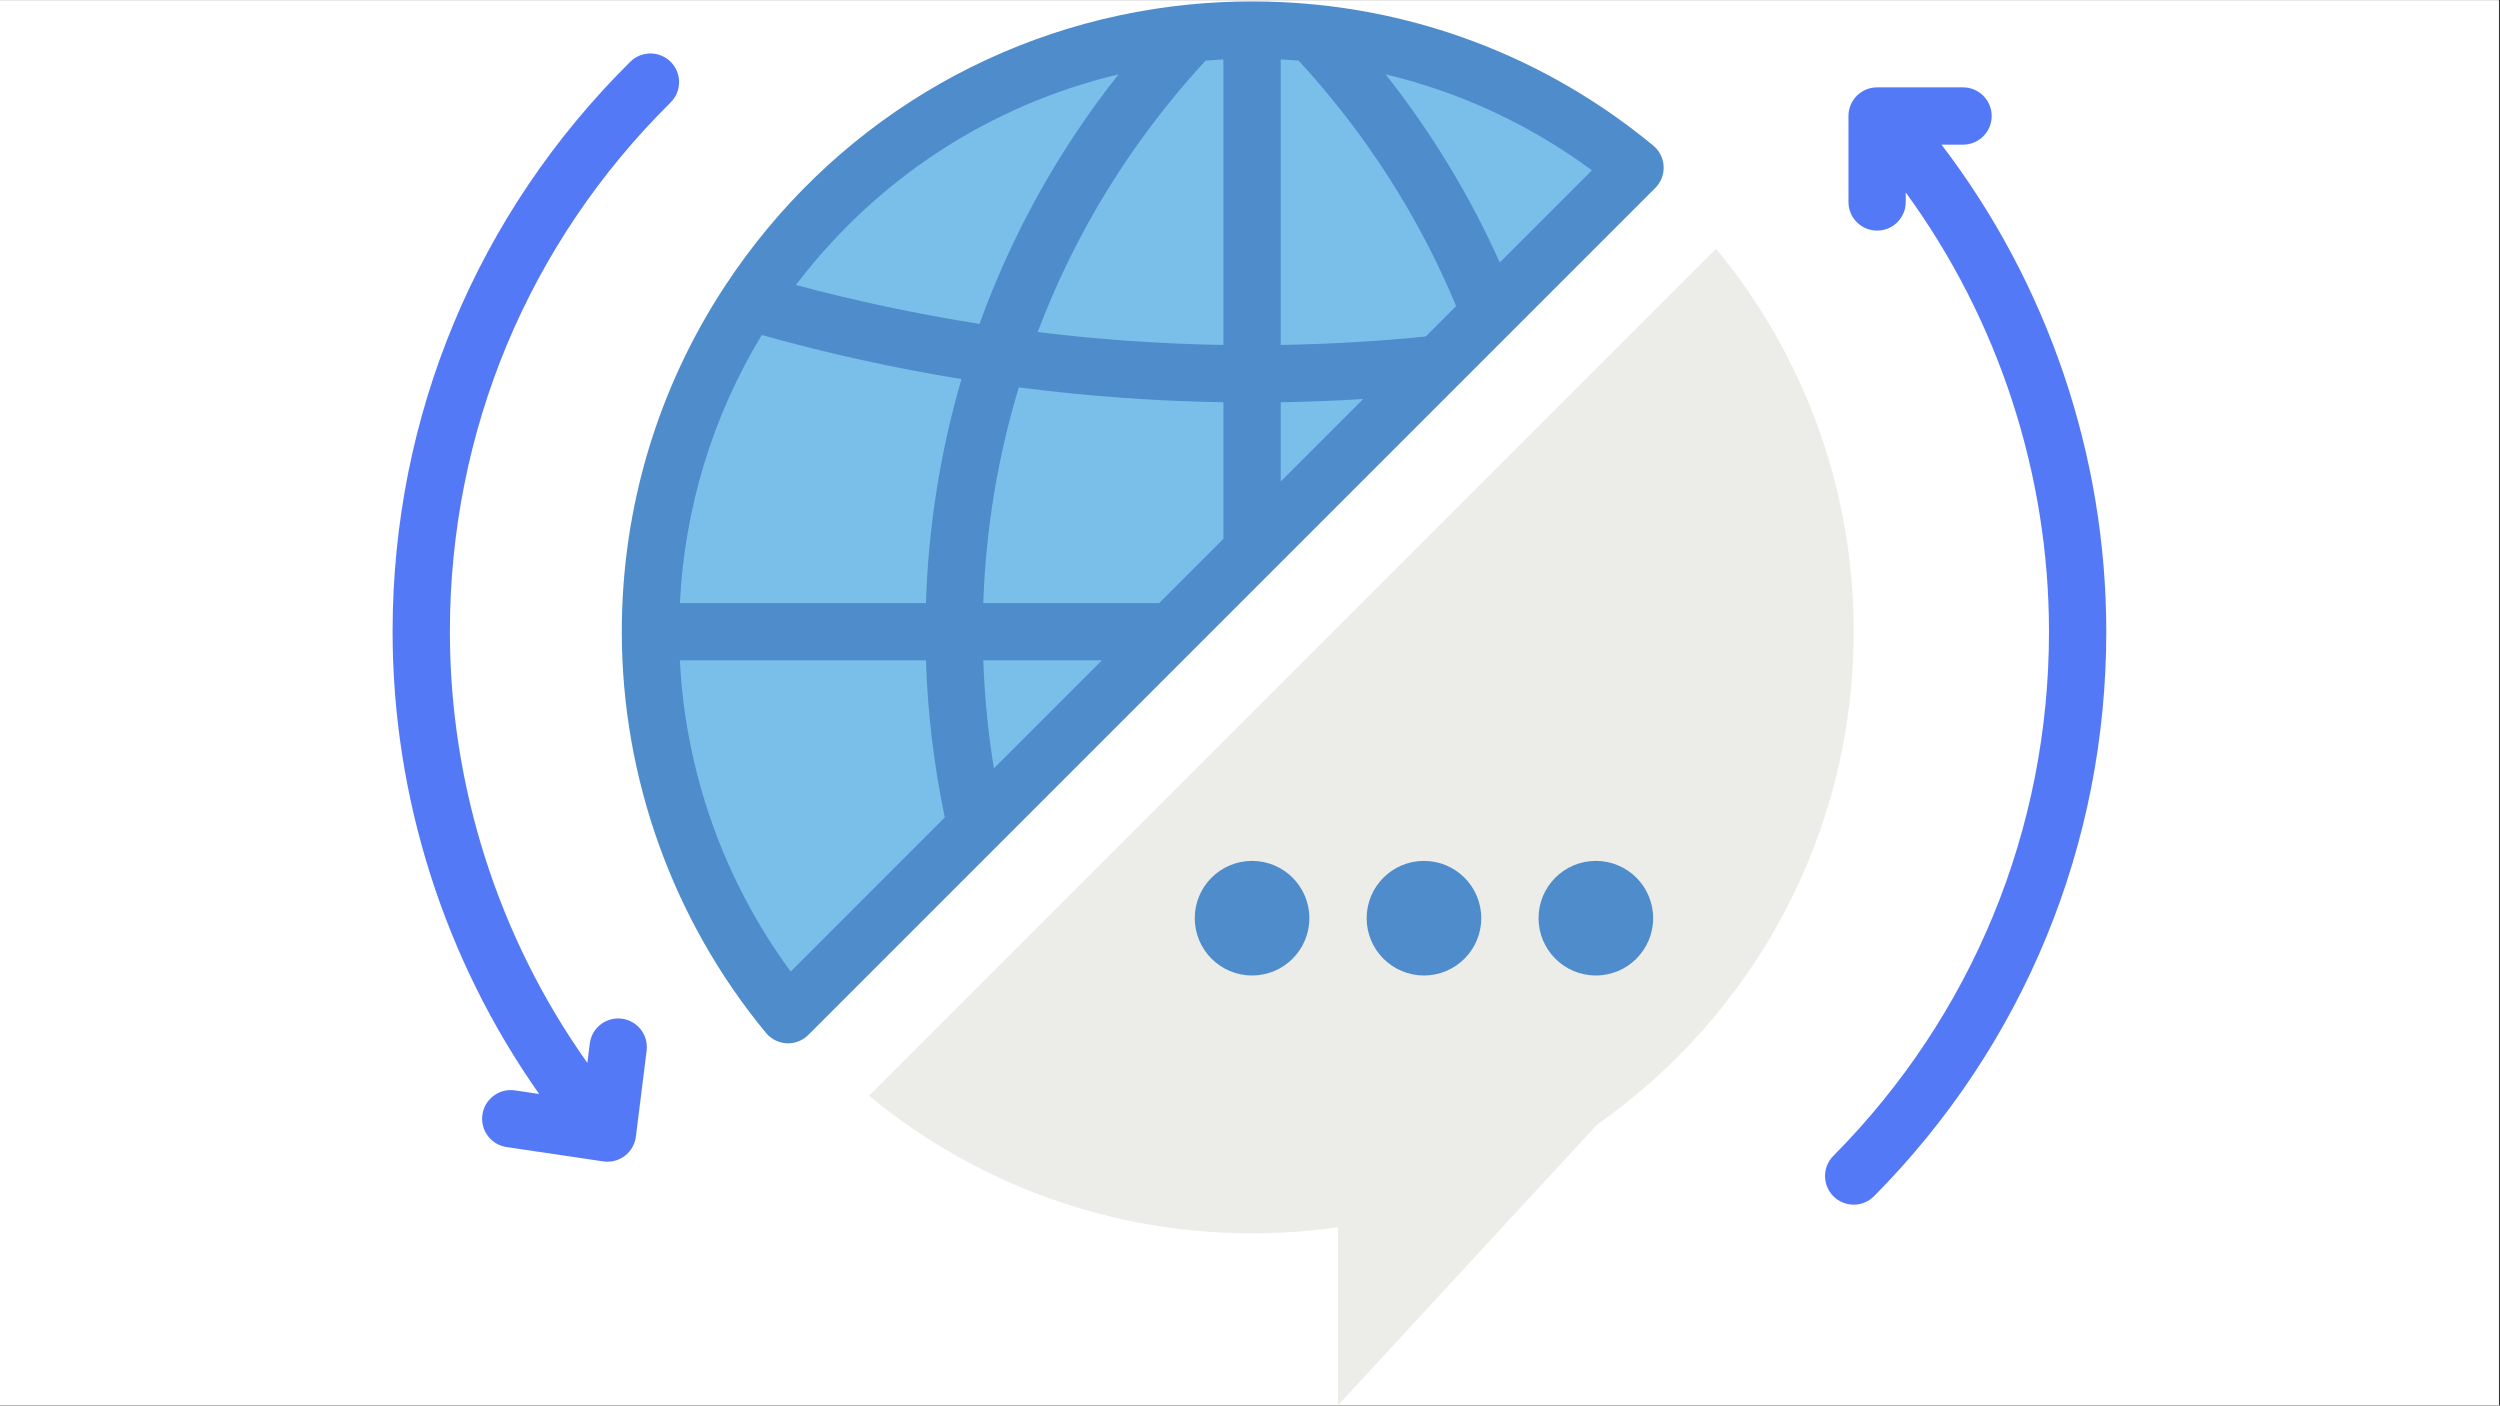
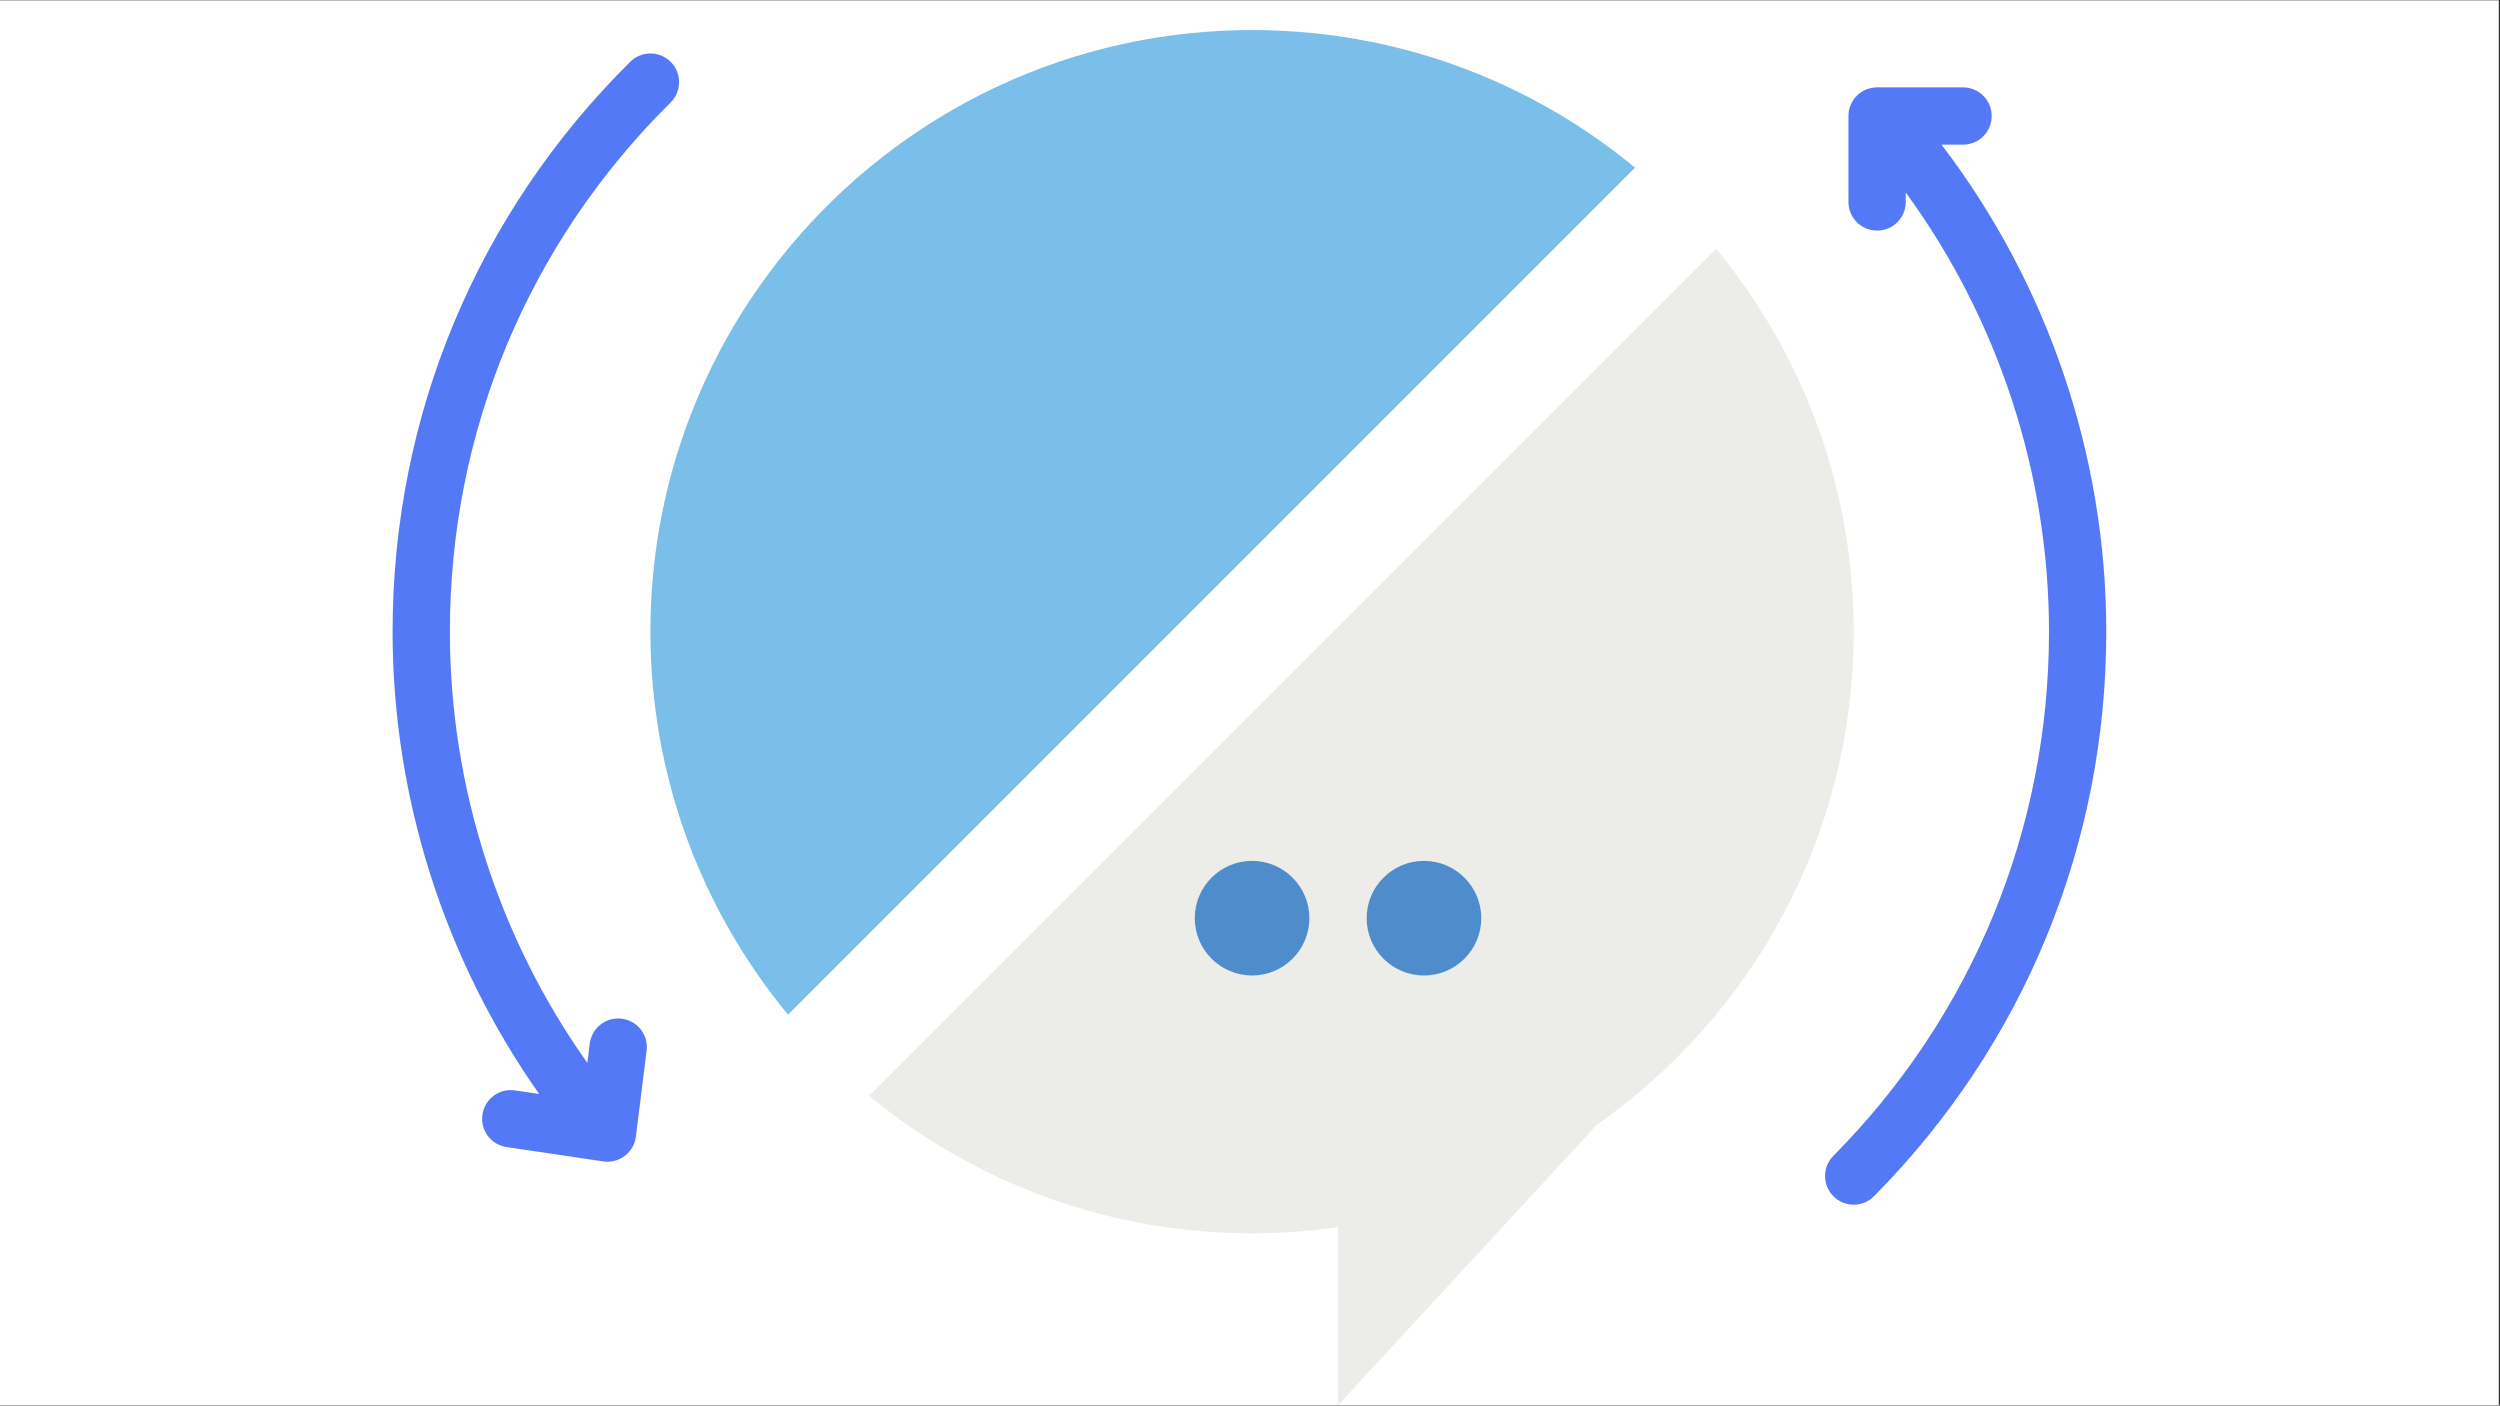
<svg xmlns="http://www.w3.org/2000/svg" width="1366" zoomAndPan="magnify" viewBox="0 0 1024.5 576" height="768" preserveAspectRatio="xMidYMid meet" version="1.0">
  <rect x="0" y="0" width="1024.5" height="576" fill="#333333" stroke="none" />
  <defs>
    <clipPath id="0edf907e0a">
      <path d="M 0 0.141 L 1024 0.141 L 1024 575.859 L 0 575.859 Z M 0 0.141 " clip-rule="nonzero" />
    </clipPath>
    <clipPath id="7fab4c0128">
-       <path d="M 254 0.141 L 682 0.141 L 682 428 L 254 428 Z M 254 0.141 " clip-rule="nonzero" />
-     </clipPath>
+       </clipPath>
    <clipPath id="ae5fd85d51">
-       <path d="M 356 101 L 760 101 L 760 575.859 L 356 575.859 Z M 356 101 " clip-rule="nonzero" />
+       <path d="M 356 101 L 760 101 L 760 575.859 L 356 575.859 M 356 101 " clip-rule="nonzero" />
    </clipPath>
    <clipPath id="6045fb2c49">
      <path d="M 747 35 L 863.785 35 L 863.785 494 L 747 494 Z M 747 35 " clip-rule="nonzero" />
    </clipPath>
  </defs>
  <g clip-path="url(#0edf907e0a)">
-     <path fill="#ffffff" d="M 0 0.141 L 1024 0.141 L 1024 575.859 L 0 575.859 Z M 0 0.141 " fill-opacity="1" fill-rule="nonzero" />
    <path fill="#ffffff" d="M 0 0.141 L 1024 0.141 L 1024 575.859 L 0 575.859 Z M 0 0.141 " fill-opacity="1" fill-rule="nonzero" />
  </g>
  <path fill="#79bfe9" d="M 670.039 68.719 L 322.945 415.812 C 287.715 373.176 266.547 318.492 266.547 258.871 C 266.547 208.914 281.402 162.422 306.953 123.59 C 346.781 63.027 412.57 21.07 488.469 13.535 C 496.57 12.734 504.789 12.32 513.098 12.32 C 521.402 12.32 529.625 12.734 537.723 13.535 C 587.734 18.5 633.348 38.398 670.039 68.719 " fill-opacity="1" fill-rule="nonzero" />
  <g clip-path="url(#7fab4c0128)">
    <path fill="#4f8ccc" d="M 614.594 107.559 C 602.227 79.996 586.566 54.211 567.824 30.469 C 598.293 37.727 626.965 51.047 652.359 69.797 Z M 324.027 398.125 C 296.766 361.117 280.91 316.621 278.598 270.609 L 379.457 270.609 C 380.145 292.262 382.742 313.828 387.18 334.969 Z M 312.18 137.281 C 339.008 144.812 366.438 150.879 394.012 155.344 C 385.312 185.188 380.438 215.961 379.457 247.129 L 278.617 247.129 C 280.543 208.148 292 170.535 312.18 137.281 Z M 458.355 30.477 C 433.945 61.363 414.844 95.605 401.395 132.723 C 376.082 128.762 350.879 123.414 326.168 116.773 C 359.223 73.254 405.766 42.973 458.355 30.477 Z M 584.238 137.91 C 564.586 139.871 544.676 141.031 524.836 141.355 L 524.836 24.348 C 527.289 24.473 529.738 24.645 532.176 24.84 C 559.566 54.598 581.262 88.375 596.734 125.414 Z M 524.836 164.844 C 536.094 164.664 547.371 164.223 558.617 163.531 L 524.836 197.316 Z M 494.031 24.84 C 496.461 24.641 498.902 24.473 501.355 24.348 L 501.355 141.363 C 475.938 140.945 450.438 139.168 425.234 136.066 C 440.824 94.875 463.918 57.539 494.031 24.84 Z M 451.547 270.609 L 407.297 314.855 C 404.91 300.234 403.461 285.441 402.957 270.609 Z M 475.027 247.129 L 402.949 247.129 C 403.957 217.086 408.836 187.445 417.504 158.742 C 445.234 162.344 473.348 164.395 501.355 164.844 L 501.355 220.801 Z M 677.512 59.668 C 637.879 26.91 589.938 6.922 538.887 1.852 C 521.883 0.168 504.301 0.168 487.312 1.852 C 409.566 9.57 340.246 51.59 297.145 117.137 C 269.449 159.23 254.809 208.238 254.809 258.871 C 254.809 318.793 275.793 377.184 313.898 423.285 C 316.004 425.836 319.086 427.379 322.391 427.539 C 322.578 427.547 322.762 427.551 322.945 427.551 C 326.051 427.551 329.039 426.32 331.246 424.113 L 678.34 77.02 C 680.676 74.68 681.922 71.465 681.762 68.164 C 681.605 64.859 680.062 61.777 677.512 59.668 " fill-opacity="1" fill-rule="nonzero" />
  </g>
  <g clip-path="url(#ae5fd85d51)">
    <path fill="#ecece9" d="M 759.645 258.871 C 759.645 208.914 744.793 162.422 719.242 123.59 C 714.301 116.059 708.957 108.84 703.246 101.934 L 356.156 449.02 C 392.844 479.34 438.457 499.238 488.469 504.203 C 496.57 505.004 504.789 505.418 513.098 505.418 C 521.402 505.418 529.625 505.004 537.723 504.203 C 541.277 503.848 544.809 503.41 548.316 502.906 L 548.316 575.859 L 654.449 460.879 C 718.055 416.293 759.645 342.438 759.645 258.871 " fill-opacity="1" fill-rule="nonzero" />
  </g>
  <path fill="#4f8ccc" d="M 489.617 376.273 C 489.617 363.305 500.129 352.793 513.098 352.793 C 526.062 352.793 536.578 363.305 536.578 376.273 C 536.578 389.238 526.062 399.754 513.098 399.754 C 500.129 399.754 489.617 389.238 489.617 376.273 " fill-opacity="1" fill-rule="nonzero" />
  <path fill="#4f8ccc" d="M 560.059 376.273 C 560.059 363.305 570.57 352.793 583.539 352.793 C 596.504 352.793 607.02 363.305 607.02 376.273 C 607.02 389.238 596.504 399.754 583.539 399.754 C 570.57 399.754 560.059 389.238 560.059 376.273 " fill-opacity="1" fill-rule="nonzero" />
-   <path fill="#4f8ccc" d="M 630.5 376.273 C 630.5 363.305 641.016 352.793 653.98 352.793 C 666.949 352.793 677.461 363.305 677.461 376.273 C 677.461 389.238 666.949 399.754 653.98 399.754 C 641.016 399.754 630.5 389.238 630.5 376.273 " fill-opacity="1" fill-rule="nonzero" />
  <g clip-path="url(#6045fb2c49)">
    <path fill="#5479f7" d="M 795.629 59.281 L 804.457 59.281 C 810.941 59.281 816.195 54.027 816.195 47.543 C 816.195 41.059 810.941 35.801 804.457 35.801 L 769.234 35.801 C 762.746 35.801 757.496 41.059 757.496 47.543 L 757.496 82.762 C 757.496 89.246 762.746 94.504 769.234 94.504 C 775.719 94.504 780.977 89.246 780.977 82.762 L 780.977 78.887 C 818.918 130.879 839.676 194.207 839.676 258.871 C 839.676 339.855 808.293 416.145 751.305 473.676 C 746.738 478.277 746.773 485.715 751.383 490.277 C 753.672 492.547 756.656 493.676 759.645 493.676 C 762.664 493.676 765.691 492.52 767.984 490.195 C 829.359 428.238 863.156 346.086 863.156 258.871 C 863.156 186.828 839.23 116.316 795.629 59.281 " fill-opacity="1" fill-rule="nonzero" />
  </g>
  <path fill="#5479f7" d="M 258.289 25.312 C 195.477 87.523 160.883 170.473 160.883 258.871 C 160.883 326.703 182.09 393.16 220.949 448.316 L 211.035 446.84 C 204.613 445.895 198.652 450.32 197.699 456.734 C 196.746 463.152 201.18 469.117 207.594 470.07 L 247.219 475.941 C 247.793 476.027 248.363 476.066 248.938 476.066 C 251.488 476.066 253.988 475.234 256.039 473.676 C 258.559 471.762 260.195 468.918 260.586 465.781 L 264.988 430.562 C 265.793 424.129 261.227 418.258 254.797 417.457 C 248.359 416.652 242.496 421.211 241.691 427.648 L 240.699 435.578 C 204.25 384.219 184.367 322.188 184.367 258.871 C 184.367 176.785 216.484 99.762 274.809 41.992 C 279.418 37.426 279.453 29.996 274.891 25.387 C 270.324 20.781 262.891 20.75 258.289 25.312 " fill-opacity="1" fill-rule="nonzero" />
</svg>